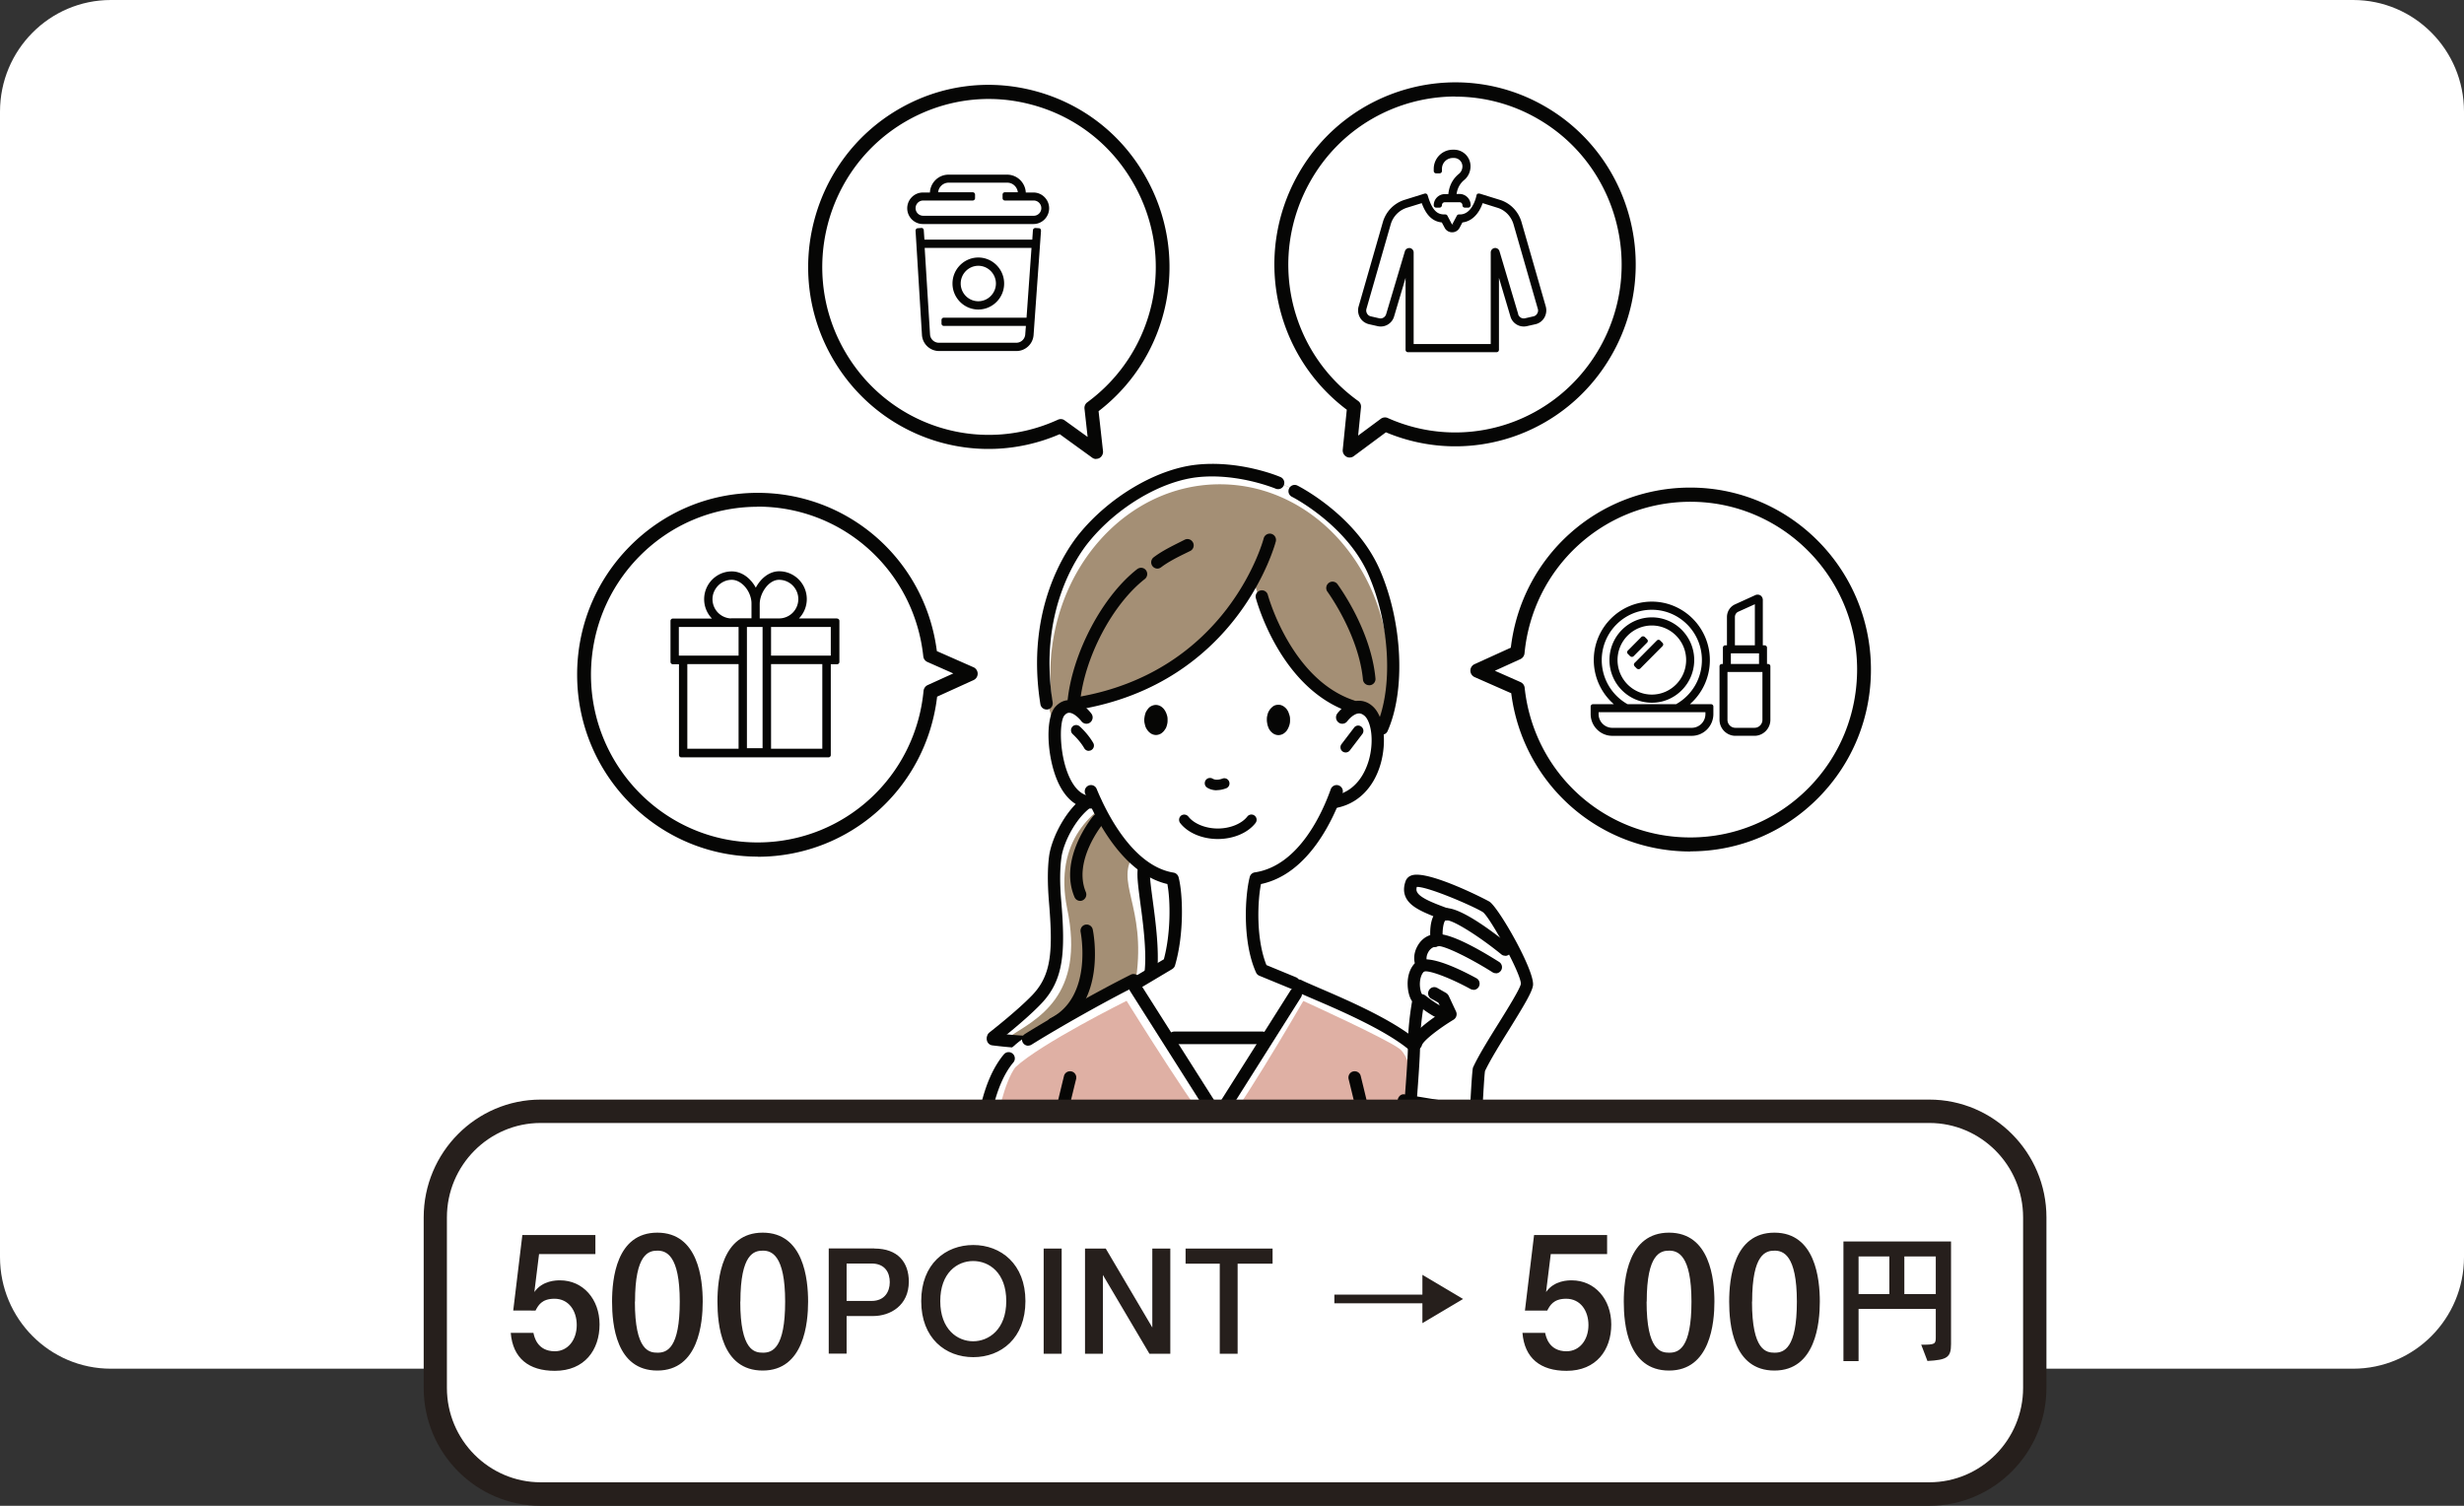
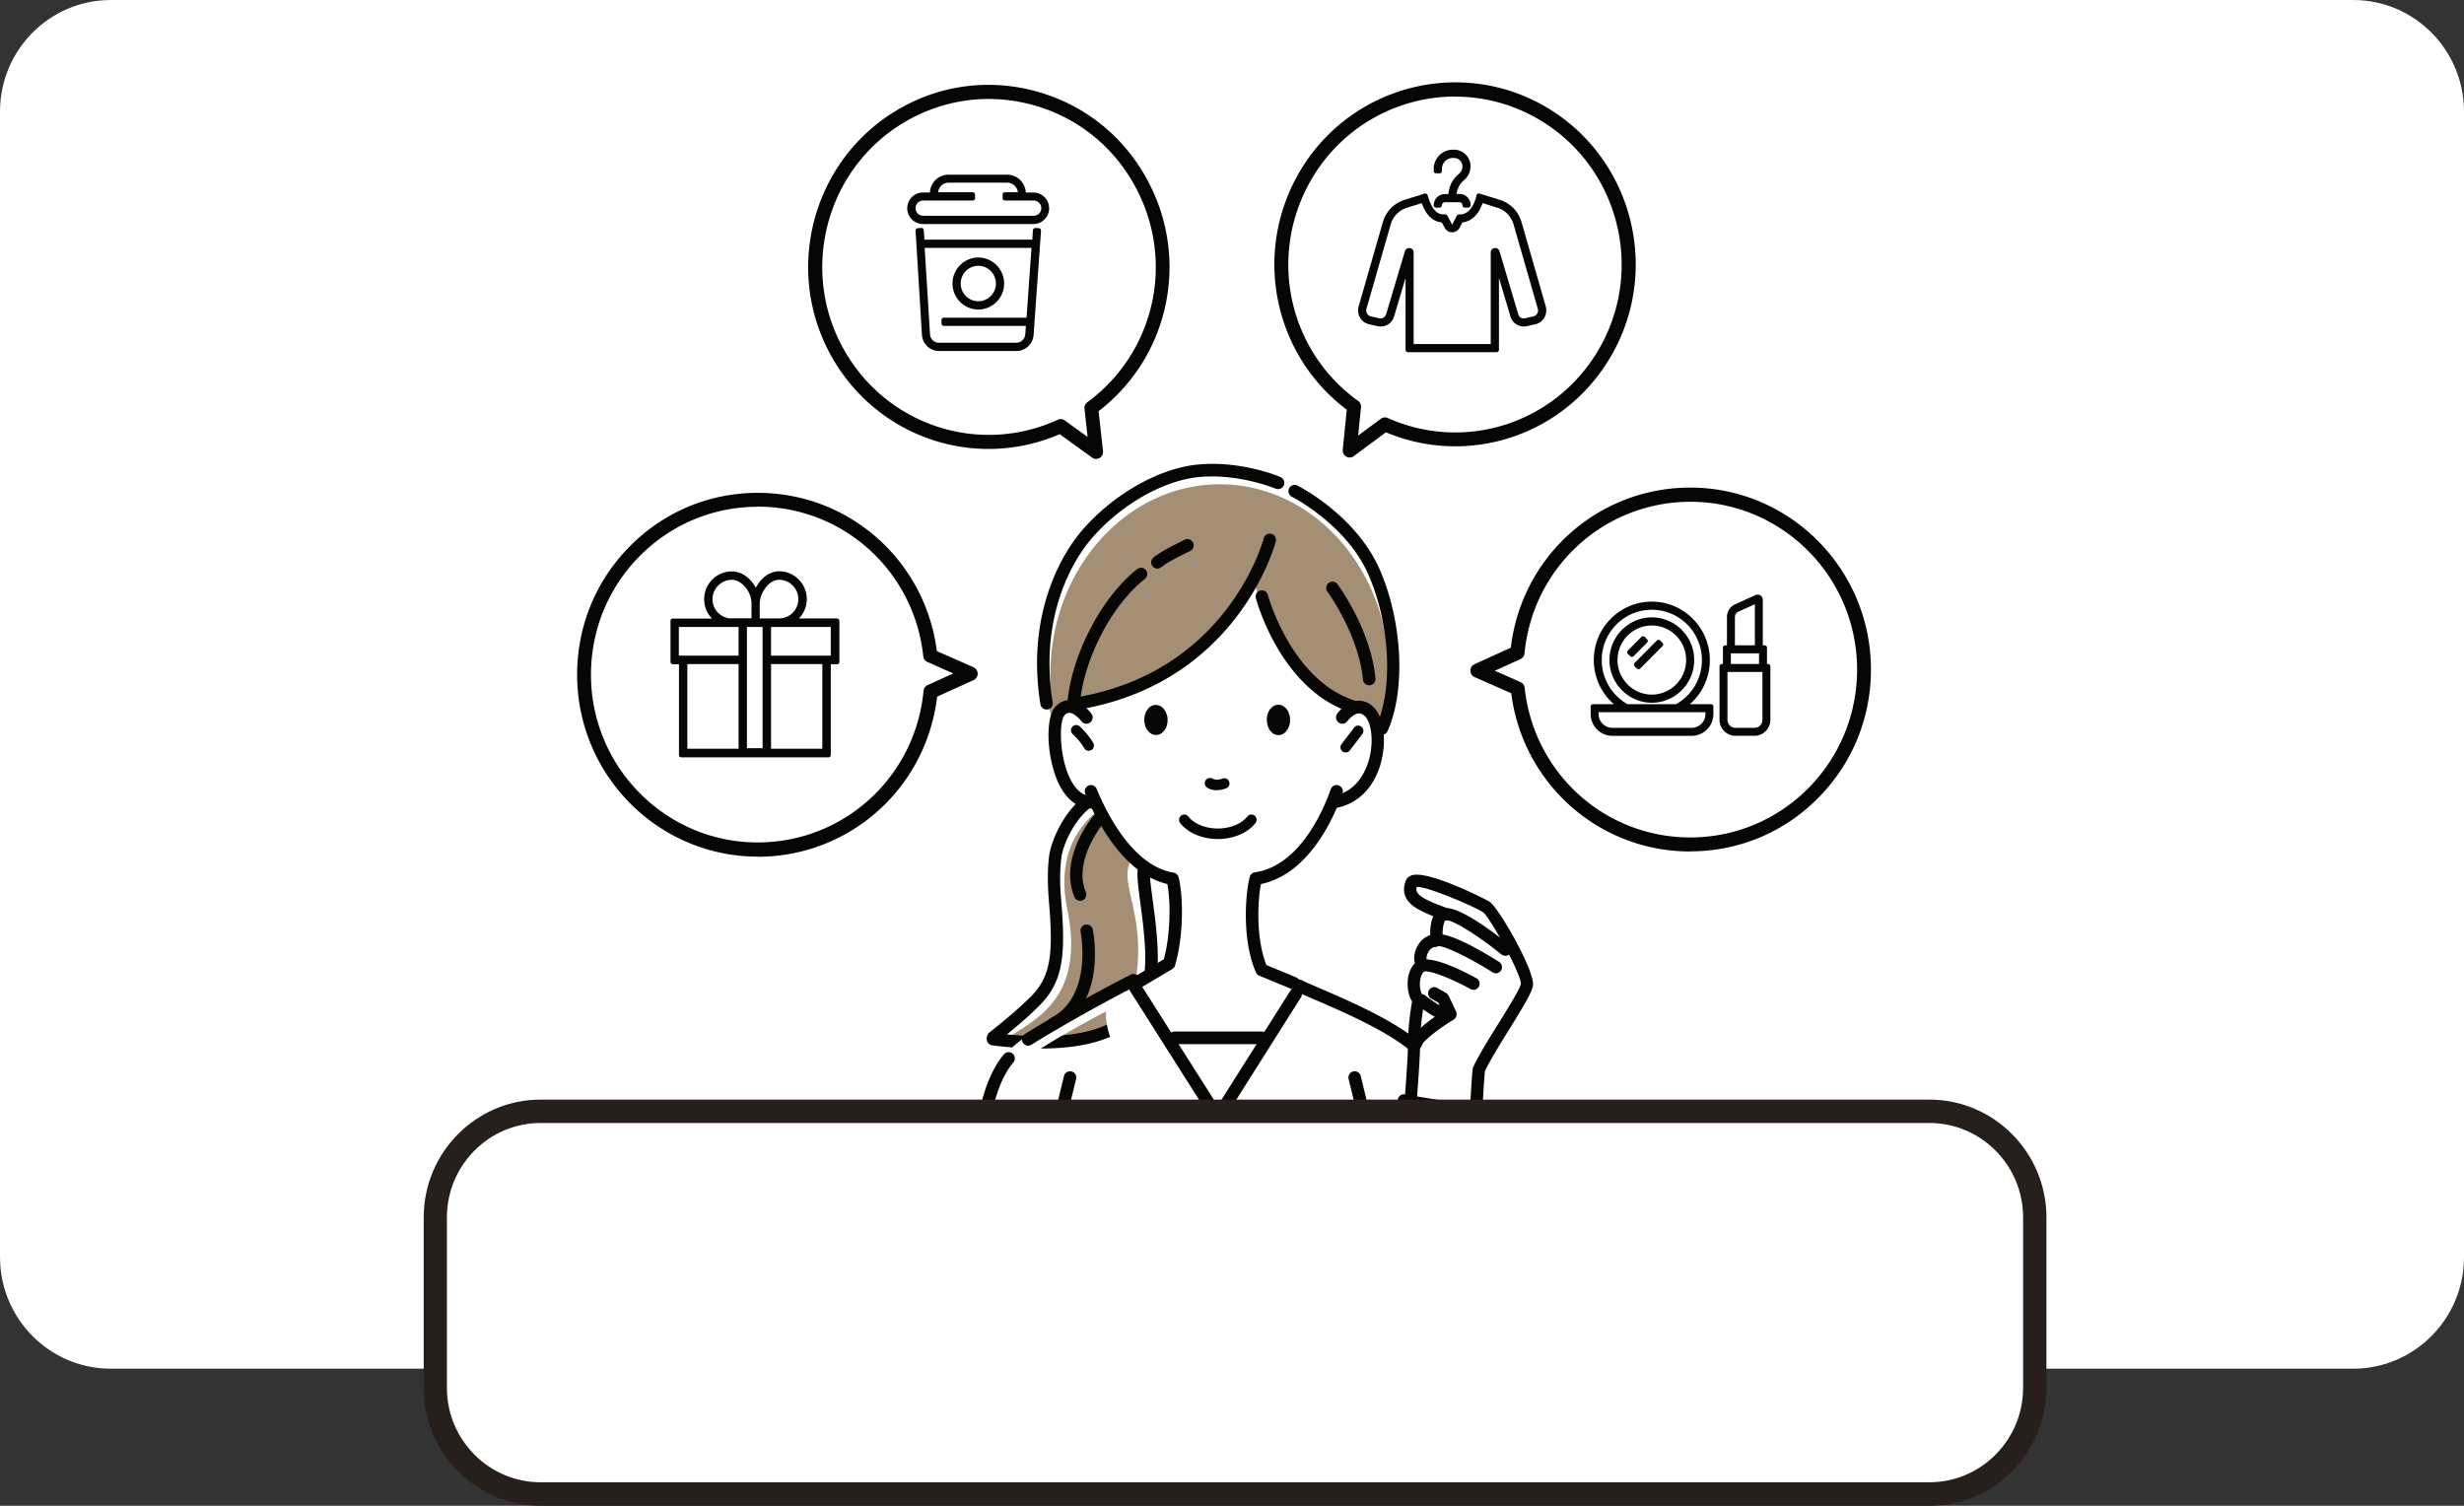
<svg xmlns="http://www.w3.org/2000/svg" width="450" height="275" fill="none">
  <rect width="100%" height="100%" fill="#333333" stroke="none" />
  <path d="M429.753 0H20.247C9.065 0 0 9.127 0 20.387v209.19c0 11.259 9.065 20.387 20.247 20.387h409.506c11.182 0 20.247-9.128 20.247-20.387V20.387C450 9.127 440.935 0 429.753 0z" fill="#fff" />
  <mask id="a" style="mask-type:luminance" maskUnits="userSpaceOnUse" x="166" y="47" width="190" height="227">
    <path d="M355.524 47.895H166.777v225.571h188.747V47.894z" fill="#fff" />
  </mask>
  <g mask="url(#a)">
    <path d="M209.046 141.744s-20.199 3.262-16.364 22.737c3.811 17.964-7.694 21.082-12.077 24.584 13.506 1.271 28.227 2.782 30.108-10.553 1.882-13.311-4.144-17.605-.214-22.833 3.93-5.229-1.453-13.935-1.453-13.935z" fill="#A48F75" />
    <path d="M205.259 145.008l-.143-2.158c-5.669 2.086-15.173 7.722-12.434 21.633 3.811 17.964-7.694 21.082-12.077 24.584 1.191.12 2.382.216 3.597.336 5.002-3.238 14.101-7.315 10.671-23.577-2.453-12.351 4.788-18.18 10.41-20.794l-.024-.024zm2.234 33.627c1.881-13.311-4.145-17.604-.215-22.833.762-1.007 1.739-2.278 2.144-3.501l2.43-.168c-.143 1.271-.572 2.47-1.358 3.549-3.93 5.229 2.096 9.522.214 22.833-.738 5.205-3.43 8.155-7.265 9.738l-.119-1.703c2.144-1.727 3.645-4.269 4.145-7.915h.024z" fill="#fff" />
    <path d="M197.282 164.528a1.14 1.14 0 01-1.048-.696c-2.93-7.003 3.144-14.462 3.406-14.774a1.128 1.128 0 011.596-.144c.477.408.548 1.127.143 1.607-.047.072-5.454 6.692-3.072 12.4a1.176 1.176 0 01-.596 1.511.962.962 0 01-.453.096h.024zm-4.929 23.601c-.405 0-.81-.24-1.024-.624a1.15 1.15 0 01.5-1.535c7.837-3.957 5.55-15.637 5.526-15.757-.119-.624.262-1.224.881-1.343a1.134 1.134 0 011.334.887c.119.552 2.668 13.527-6.741 18.276-.166.072-.333.12-.5.12l.024-.024z" fill="#060605" />
    <path d="M190.131 191.514c-2.715 0-5.693-.192-8.908-.599a1.153 1.153 0 01-1.001-1.271c.072-.624.643-1.056 1.263-1.008 11.505 1.463 19.532.264 23.867-3.549 3.335-2.95 3.787-6.908 3.811-10.026 0-3.214-.476-7.051-.905-10.145-.262-2.039-.5-3.789-.524-4.989-.143-5.252 4.025-7.555 4.192-7.651.548-.311 1.239-.096 1.548.456a1.175 1.175 0 01-.452 1.559c-.143.096-3.12 1.799-3.001 5.564.023 1.08.262 2.783.524 4.749.428 3.166.929 7.099.905 10.457 0 2.111-.048 7.747-4.597 11.728-3.55 3.142-9.147 4.701-16.722 4.701v.024z" fill="#060605" />
    <path d="M181.389 190.625a1.152 1.152 0 01-.691-2.063c.048-.048 5.05-3.933 7.836-6.835 3.526-3.694 3.788-8.083 3.026-17.149-.262-3.238-.262-6.02.047-8.299.453-3.213 3.168-8.922 7.17-11.296 3.096-1.823 5.883-2.974 6.002-2.998.572-.24 1.239.048 1.477.647.238.6-.047 1.248-.643 1.487-.024 0-2.763 1.128-5.693 2.855-3.335 1.966-5.716 6.931-6.074 9.617-.286 2.111-.309 4.725-.047 7.795.81 9.594.476 14.606-3.645 18.923-2.906 3.046-7.884 6.908-8.098 7.076-.215.168-.453.24-.691.24h.024z" fill="#060605" />
    <path d="M222.663 155.169c17.72 0 32.085-15.452 32.085-34.513s-14.365-34.513-32.085-34.513-32.085 15.452-32.085 34.513 14.365 34.513 32.085 34.513z" fill="#A48F75" />
    <path d="M222.663 86.143c-17.722 0-32.085 15.445-32.085 34.513 0 2.47.238 4.892.715 7.219h.81a38.336 38.336 0 01-.286-4.725c.047-19.211 13.934-34.753 31.037-34.705 17.102.048 30.894 15.662 30.846 34.873 0 2.422-.238 4.773-.667 7.051h.405a37.036 37.036 0 001.286-9.713c0-19.068-14.363-34.513-32.085-34.513h.024z" fill="#fff" />
    <path d="M249.037 129.697c-.501-.096-1.382 0-1.906.216-.905-15.206-11.886-27.198-25.272-27.198-13.387 0-24.273 11.896-25.273 27.006a2.354 2.354 0 00-1.001-.048c-2.381.48-3.477 4.941-2.477 10.001 1.001 5.037 6.193 7.435 7.218 7.675 3.12 5.804 7.955 10.265 13.696 12.4.81.312.905 11.944-.858 16.597-.833 1.439-10.79 5.852-11.052 7.267-1.62 8.754 11.553 23.648 20.175 23.577 7.527-.048 21.795-16.765 19.89-24.416-.334-1.367-10.243-3.598-11.41-4.941-1.906-4.773-1.953-17.724-1.096-18.036 5.884-2.183 10.814-6.788 13.935-12.784 2.001-.167 5.955-4.197 7.551-7.315 1-5.036.262-9.521-2.12-10.001z" fill="#fff" />
    <path d="M235.603 131.473c0 .216 0 .432-.047.648-.048.215-.096.431-.191.623-.072.216-.191.408-.286.576a2.026 2.026 0 01-.429.479 1.78 1.78 0 01-1.167.456 1.775 1.775 0 01-1.167-.456 2.026 2.026 0 01-.429-.479 2.183 2.183 0 01-.286-.576 2.708 2.708 0 01-.166-.623 2.822 2.822 0 01-.072-.648c0-.24 0-.432.048-.648.048-.215.095-.431.167-.623.071-.216.19-.384.309-.576.119-.192.286-.336.429-.479.167-.144.334-.264.548-.336.19-.072.405-.096.619-.096.215 0 .429.024.62.12.19.072.381.192.547.336.167.143.31.287.429.479.119.168.214.36.286.576.071.192.143.408.191.623.047.216.047.432.047.648v-.024zm-22.367.001c0 .216 0 .432-.047.648-.048.216-.096.432-.167.624-.072.215-.191.383-.31.551a2.07 2.07 0 01-.428.48 1.619 1.619 0 01-.548.336 1.78 1.78 0 01-.62.12 1.78 1.78 0 01-1.167-.456 2.097 2.097 0 01-.429-.48 2.514 2.514 0 01-.309-.551c-.072-.192-.119-.408-.167-.624a2.823 2.823 0 01-.071-.648c0-.239.047-.431.071-.647.048-.216.095-.432.167-.624.071-.216.19-.383.309-.551.12-.192.263-.36.405-.48.167-.144.358-.24.548-.312a1.78 1.78 0 01.62-.12 1.78 1.78 0 011.167.456c.167.144.309.288.429.48.119.168.214.359.309.575.072.192.143.408.191.624.047.216.047.432.047.647v-.048zm9.002 12.855c-1.095 0-1.738-.456-1.834-.528-.428-.312-.5-.911-.19-1.343a.964.964 0 011.31-.216c.047.024.643.36 1.739-.048a.931.931 0 011.214.552.942.942 0 01-.547 1.223c-.644.24-1.215.336-1.692.336v.024z" fill="#060605" />
    <path d="M247.914 129.17s-13.935-6.572-18.746-22.354c-3.168 3.694-14.673 21.754-32.895 21.514-5.955-5.612 4.383-33.098 26.106-34.705 19.937-1.535 35.492 27.414 25.535 35.569v-.024z" fill="#A48F75" />
    <path d="M198.854 137.132a.967.967 0 01-.834-.48c-.81-1.415-2.096-2.566-2.096-2.566a.956.956 0 01-.095-1.343c.333-.408.952-.432 1.334-.096.071.048 1.524 1.343 2.501 3.046a.952.952 0 01-.358 1.295c-.142.096-.309.12-.476.12l.024.024zm46.895.288a.967.967 0 01-.572-.192.957.957 0 01-.166-1.343l2.286-2.998a.924.924 0 011.334-.168.956.956 0 01.167 1.343l-2.287 2.998a.966.966 0 01-.762.36z" fill="#060605" />
    <path d="M243.657 147.613a1.15 1.15 0 01-1.12-.959c-.095-.623.31-1.223.929-1.319 4.24-.696 5.884-4.341 6.503-6.428 1.024-3.549.453-7.075-.738-8.154-.524-.456-.906-.48-1.144-.456-.881.096-1.762 1.055-2.024 1.415-.381.504-1.096.624-1.596.24a1.178 1.178 0 01-.262-1.607c.166-.216 1.596-2.135 3.62-2.351 1.048-.095 2.049.24 2.906 1.032 2.001 1.823 2.597 6.332 1.406 10.505-1.287 4.461-4.312 7.387-8.313 8.058h-.191l.024.024zm-44.331.048c-2.31 0-4.311-1.415-5.74-4.078-2.359-4.437-2.835-12.255-.882-14.462.977-1.103 2.025-1.295 2.74-1.247 2.096.096 3.715 2.23 3.882 2.47.381.504.262 1.223-.238 1.607-.5.384-1.215.264-1.596-.24-.286-.383-1.31-1.487-2.168-1.535-.19-.024-.524.024-.929.48-1 1.127-1 7.723 1.191 11.848 1.144 2.135 2.573 3.07 4.264 2.83.619-.072 1.191.336 1.286.96a1.136 1.136 0 01-.952 1.295 5.175 5.175 0 01-.858.072z" fill="#060605" />
    <path d="M196.559 129.65a1.149 1.149 0 01-1.119-.959c-.096-.624.309-1.224.952-1.32 27.917-4.556 34.324-28.804 34.396-29.044.143-.6.762-.984 1.381-.84.62.168.977.768.834 1.391-.071.264-6.788 25.951-36.229 30.748h-.191l-.024.024z" fill="#060605" />
    <path d="M196.108 129.267h-.119a1.166 1.166 0 01-1.025-1.247c.882-8.755 6.36-19.116 12.72-24.08.5-.384 1.215-.312 1.596.191a1.17 1.17 0 01-.191 1.607c-5.931 4.629-11.028 14.319-11.838 22.497a1.12 1.12 0 01-1.119 1.032h-.024zm15.273-25.423a1.152 1.152 0 01-.691-2.063c1.524-1.151 3.239-1.99 4.907-2.83l.762-.384c.572-.287 1.239-.048 1.525.528a1.14 1.14 0 01-.525 1.535l-.786.384c-1.572.767-3.191 1.583-4.525 2.59-.215.168-.453.24-.691.24h.024zm35.603 26.287s-.238 0-.357-.048c-12.72-4.221-17.079-20.171-17.27-20.842-.166-.6.191-1.247.81-1.391a1.112 1.112 0 011.382.815c.047.144 4.24 15.446 15.768 19.259.596.192.929.84.715 1.44-.167.479-.596.791-1.072.791l.024-.024zm3.05-4.989a1.138 1.138 0 01-1.119-1.032c-.786-8.25-6.432-15.973-6.479-16.045-.381-.504-.262-1.223.238-1.607a1.117 1.117 0 011.596.24c.238.336 6.098 8.298 6.931 17.196.072.624-.405 1.2-1.024 1.248h-.143zm-27.622 28.087c-2.859 0-5.503-1.128-6.884-2.926a.986.986 0 01.167-1.344.97.97 0 011.334.168c1.024 1.319 3.144 2.183 5.383 2.183s4.359-.864 5.383-2.183a.943.943 0 011.334-.168c.405.312.5.912.167 1.344-1.382 1.798-4.026 2.926-6.884 2.926z" fill="#060605" />
-     <path d="M191.13 129.578a1.15 1.15 0 01-1.12-.959c-2.787-17.365 4.717-28.206 7.075-31.108 5.502-6.763 14.101-11.848 21.39-12.64 7.955-.863 15.078 2.111 15.387 2.255.572.24.858.912.596 1.511a1.126 1.126 0 01-1.501.6c-.071-.024-6.931-2.878-14.244-2.087-6.741.744-14.721 5.493-19.866 11.824-2.215 2.711-9.218 12.88-6.598 29.285.096.624-.309 1.223-.952 1.319h-.191.024zm61.268 4.605a.955.955 0 01-.452-.096 1.144 1.144 0 01-.572-1.511c3.073-6.955 2.477-18.515-1.405-27.509-3.955-9.186-13.911-14.295-14.03-14.343a1.136 1.136 0 01-.5-1.535 1.12 1.12 0 011.524-.503c.429.215 10.79 5.516 15.078 15.469 4.097 9.522 4.692 21.874 1.381 29.357-.19.431-.595.671-1.048.671h.024zm-16.152 46.506a.925.925 0 01-.428-.096l-5.836-2.399a1.12 1.12 0 01-.596-.599c-2.548-5.66-2.001-14.151-1.143-17.437.119-.455.476-.767.929-.839 8.075-1.199 12.386-11.009 13.863-15.182.214-.6.881-.911 1.453-.696.595.216.905.864.691 1.464-1.572 4.437-6.098 14.702-14.888 16.549-.643 3.237-.905 10.073 1.001 14.798l5.407 2.23c.572.24.857.912.619 1.487-.19.432-.595.72-1.048.72h-.024zm-28.219-.314c-.381 0-.762-.192-.976-.576a1.172 1.172 0 01.405-1.583l5.097-3.022c1.286-4.749 1.215-10.745.643-13.743-8.194-1.895-13.196-12.088-15.006-16.501a1.15 1.15 0 01.619-1.487 1.118 1.118 0 011.477.624c1.715 4.173 6.526 14.054 14.03 15.278.452.071.809.407.929.839.809 3.094 1.024 10.433-.644 16.093-.071.288-.262.504-.5.672l-5.478 3.262c-.191.096-.381.168-.572.168l-.024-.024z" fill="#060605" />
+     <path d="M191.13 129.578a1.15 1.15 0 01-1.12-.959c-2.787-17.365 4.717-28.206 7.075-31.108 5.502-6.763 14.101-11.848 21.39-12.64 7.955-.863 15.078 2.111 15.387 2.255.572.24.858.912.596 1.511a1.126 1.126 0 01-1.501.6c-.071-.024-6.931-2.878-14.244-2.087-6.741.744-14.721 5.493-19.866 11.824-2.215 2.711-9.218 12.88-6.598 29.285.096.624-.309 1.223-.952 1.319h-.191.024zm61.268 4.605a.955.955 0 01-.452-.096 1.144 1.144 0 01-.572-1.511c3.073-6.955 2.477-18.515-1.405-27.509-3.955-9.186-13.911-14.295-14.03-14.343a1.136 1.136 0 01-.5-1.535 1.12 1.12 0 011.524-.503c.429.215 10.79 5.516 15.078 15.469 4.097 9.522 4.692 21.874 1.381 29.357-.19.431-.595.671-1.048.671h.024zm-16.152 46.506a.925.925 0 01-.428-.096l-5.836-2.399a1.12 1.12 0 01-.596-.599c-2.548-5.66-2.001-14.151-1.143-17.437.119-.455.476-.767.929-.839 8.075-1.199 12.386-11.009 13.863-15.182.214-.6.881-.911 1.453-.696.595.216.905.864.691 1.464-1.572 4.437-6.098 14.702-14.888 16.549-.643 3.237-.905 10.073 1.001 14.798l5.407 2.23c.572.24.857.912.619 1.487-.19.432-.595.72-1.048.72h-.024zm-28.219-.314c-.381 0-.762-.192-.976-.576a1.172 1.172 0 01.405-1.583l5.097-3.022c1.286-4.749 1.215-10.745.643-13.743-8.194-1.895-13.196-12.088-15.006-16.501a1.15 1.15 0 01.619-1.487 1.118 1.118 0 011.477.624c1.715 4.173 6.526 14.054 14.03 15.278.452.071.809.407.929.839.809 3.094 1.024 10.433-.644 16.093-.071.288-.262.504-.5.672l-5.478 3.262l-.024-.024z" fill="#060605" />
    <path d="M196.384 270.363h49.854c3.002 16.166 9.814 39.022 9.814 55.499 0 26.527 10.528 117.091 9.861 128.267h-89.371c-.667-11.176 9.861-101.74 9.861-128.267 0-16.501 7.003-39.333 10.005-55.499h-.024z" fill="#A48F75" />
    <path d="M265.921 455.281H176.55c-.595 0-1.096-.479-1.143-1.079-.31-5.156 1.691-26.454 3.978-51.086 2.763-29.452 5.883-62.838 5.883-77.253 0-11.56 3.43-26.334 6.455-39.358 1.358-5.876 2.644-11.416 3.573-16.357a1.128 1.128 0 011.12-.935h49.854a1.13 1.13 0 011.12.935c.905 4.821 2.12 10.194 3.43 15.878 3.001 13.191 6.407 28.133 6.407 39.813 0 14.415 3.12 47.801 5.883 77.253 2.311 24.632 4.288 45.93 3.978 51.086-.047.6-.524 1.079-1.143 1.079l-.024.024zm-88.275-2.302h87.156c.024-6.476-1.858-26.598-4.002-49.647-2.763-29.501-5.883-62.934-5.883-77.469 0-11.44-3.383-26.238-6.36-39.31-1.215-5.348-2.382-10.433-3.264-15.038h-47.972c-.905 4.749-2.12 9.978-3.406 15.518-3.002 12.904-6.384 27.558-6.384 38.854 0 14.535-3.12 47.968-5.884 77.469-2.143 23.073-4.025 43.171-4.001 49.647v-.024z" fill="#060605" />
    <path d="M250.97 453.507c-1.072-18.683-2.31-37.655-3.501-56.002-2.668-41.037-5.431-83.489-6.574-125.509l2.381-.072c1.168 41.972 3.907 84.376 6.575 125.413 1.191 18.347 2.429 37.343 3.501 56.026l-2.382.144zm-15.46 1.174c-.405-12.999-.834-26.023-1.262-39.022-.763-22.905-1.525-46.601-2.144-70.01-.834-26.622-1.358-50.726-1.596-73.655h2.382c.238 22.881.762 46.961 1.596 73.583.619 23.409 1.381 47.081 2.143 70.01.429 12.999.858 26.023 1.263 39.022l-2.382.072zm-15.488.361c-.071-60.799-.071-122.414 0-183.118h2.382c-.071 60.704-.071 122.319 0 183.118h-2.382zm-13.07-.359l-2.382-.096c2.049-59.528 4.193-121.095 4.979-182.614h2.382c-.786 61.567-2.93 123.158-4.979 182.71zm-15.461-1.15l-2.382-.168c3.311-50.631 5.741-89.557 7.885-126.156 1.024-19.883 1.738-37.943 2.191-55.26l2.382.072c-.476 17.341-1.191 35.425-2.215 55.331-2.144 36.624-4.574 75.55-7.885 126.181h.024z" fill="#060605" />
-     <path d="M190.578 284.809c2.215-7.699 4.645-17.868 4.645-22.953 0-5.085-.858-11.512-2.287-20.602l-1.167 19.403-3.287 38.614-3.168 21.298-15.435-2.734 4.621-51.326s3.168-70.177 9.028-73.487c3.287-5.421 23.629-13.551 23.629-13.551l14.982 24.919 15.554-24.032s16.245 7.147 18.913 9.09c6.455 4.677 11.148 51.134 11.148 51.134l-12.53 1.919-3.644-14.271c-.834 4.509-4.097 25.759-4.097 33.914 0 5.06 3.001 14.582 5.193 22.281l-62.074.384h-.024z" fill="#DFB0A4" />
    <path d="M260.438 205.565h2.096c-1.692-7.987-3.716-14.607-5.955-16.237-2.668-1.943-19.104-9.354-19.104-9.354l-15.363 24.296-14.959-24.944s-20.366 8.155-23.653 13.575c-5.859 3.31-9.027 73.487-9.027 73.487l-4.621 51.326 2.453.432 4.168-48.208s1.453-64.661 8.933-74.998c4.621-4.341 20.342-12.16 20.342-12.16s14.982 24.128 16.483 24.176c1.786.048 15.792-24.152 15.792-24.152s15.03 6.811 17.603 8.754c1.81 1.367 3.359 7.699 4.812 14.031v-.024z" fill="#fff" />
    <path d="M197.344 263.076c0-5.109-1.715-9.258-3.121-18.324l-.214 3.693c.762 5.445 1.191 9.714 1.191 13.36 0 4.149-4.907 22.928-4.907 22.928h2.62c1.81-7.051 4.431-17.316 4.431-21.633v-.024zm49.804-7.48c-4.097 3.717 1.834 22.617 3.644 28.709l1.906.144c-2.215-7.699-5.312-25.064-5.55-28.853z" fill="#fff" />
    <path d="M258.96 192.777c-.286 0-.572-.096-.786-.312-4.025-3.862-13.196-7.819-18.127-9.93-1.5-.647-2.691-1.151-3.358-1.487a1.136 1.136 0 01-.5-1.535 1.12 1.12 0 011.524-.503c.667.336 1.81.815 3.239 1.439 5.408 2.326 14.459 6.212 18.794 10.385.453.432.477 1.175.048 1.631-.215.24-.524.36-.834.36v-.048zm-72.759 127.236h-.095a1.135 1.135 0 01-1.025-1.247c1.001-11.177 3.978-43.364 4.979-54.276l.285-3.142c.453-4.941 1.025-12.592 1.191-19.212 0-.623.524-1.103 1.144-1.103h.024c.619 0 1.119.552 1.095 1.175-.19 6.692-.738 14.391-1.215 19.356l-.285 3.142c-1.001 10.912-3.978 43.099-4.979 54.275a1.146 1.146 0 01-1.143 1.056l.024-.024z" fill="#060605" />
    <path d="M185.932 321.81h-.119c-2.572-.288-14.196-2.734-16.531-3.334-.595-.143-.952-.743-.833-1.343 1.81-8.514 4.097-39.501 6.097-66.843 1.096-14.99 2.144-29.141 2.954-37.415.095-.648.167-1.392.262-2.255.524-4.893 1.429-13.095 5.574-18.06a1.128 1.128 0 011.596-.144c.476.408.548 1.127.143 1.607-3.692 4.413-4.55 12.184-5.05 16.837-.095.887-.191 1.655-.262 2.278-.81 8.203-1.858 22.33-2.954 37.32-1.929 26.358-4.121 56.098-5.931 66.052 3.597.839 13.006 2.782 15.149 3.022.62.072 1.072.623 1.001 1.271-.072.6-.548 1.031-1.12 1.031l.024-.024zm1.858-130.829c-.381 0-.763-.192-.977-.552a1.164 1.164 0 01.357-1.583c4.574-2.854 13.054-7.699 19.342-10.841.548-.287 1.238-.048 1.524.504a1.15 1.15 0 01-.5 1.535c-6.217 3.118-14.625 7.915-19.151 10.745-.19.12-.405.168-.595.168v.024z" fill="#060605" />
    <path d="M222.36 205.201c-.381 0-.762-.192-.952-.527l-15.031-23.697a1.143 1.143 0 01.358-1.583 1.126 1.126 0 011.572.36l14.077 22.185 13.292-21.034a1.146 1.146 0 011.572-.359c.524.335.69 1.055.357 1.583l-14.244 22.545a1.128 1.128 0 01-.953.527h-.048zm-31.451 79.05s-.167 0-.262-.024c-.619-.144-1-.767-.834-1.391.048-.192 4.264-17.988 4.264-22.185 0-3.118-2.811-20.003-4.335-29.093-.596-3.597-1.048-6.308-1.143-7.075-.382-2.926 4.692-23.792 5.716-27.965.143-.624.762-.984 1.382-.84.619.144.976.768.833 1.391-2.334 9.45-5.931 25.159-5.669 27.102.096.768.548 3.43 1.144 7.004 2.215 13.239 4.383 26.406 4.383 29.476 0 4.485-4.145 21.993-4.336 22.737a1.14 1.14 0 01-1.095.887l-.048-.024zm61.486 0c-.5 0-.977-.335-1.096-.863-.19-.744-4.835-18.252-4.835-22.761 0-3.31 2.739-19.739 4.383-29.548.595-3.526 1.024-6.14 1.119-6.908.262-1.919-3.335-17.652-5.669-27.102-.143-.623.214-1.247.834-1.391.619-.144 1.238.216 1.381.84 1.025 4.149 6.098 25.015 5.717 27.965-.095.767-.548 3.43-1.143 7.003-1.525 9.114-4.359 26.047-4.359 29.189 0 3.358 3.12 15.973 4.764 22.161.166.6-.191 1.247-.81 1.391-.096.024-.191.048-.286.048v-.024z" fill="#060605" />
    <path d="M230.525 190.691h-16.03a1.148 1.148 0 01-1.143-1.151c0-.648.5-1.151 1.143-1.151h16.03c.62 0 1.144.503 1.144 1.151 0 .647-.5 1.151-1.144 1.151z" fill="#060605" />
    <path d="M269.178 211.941s.667-15.206.952-16.621c2.073-4.461 8.48-13.455 8.742-15.446.286-1.99-5.931-13.263-7.432-14.222-1.5-.96-12.886-6.26-13.648-4.365-1.048 2.854 1.596 4.005 6.217 5.684-1.763 0-1.763 3.574-1.572 4.773-2.359-.048-3.669 3.022-2.668 4.509-2.311 1.463-1.596 5.708-.667 6.26-.381 2.182-.858 5.108-.858 8.706s-1.596 22.017-1.596 22.017 7.837-.815 12.506-1.319l.024.024z" fill="#fff" />
    <path d="M256.65 214.383c-.286 0-.572-.12-.786-.336a1.183 1.183 0 01-.334-.912c0-.191 1.596-18.419 1.596-21.921 0-3.502.453-6.524.762-8.346-.547-.792-.786-2.015-.809-2.999-.048-1.63.428-3.022 1.31-3.957-.238-.959-.096-2.063.452-3.07.548-1.031 1.382-1.751 2.358-2.062-.023-.96.048-2.375.572-3.454-2.596-1.032-4.359-1.967-5.05-3.478-.405-.887-.405-1.871 0-2.974.191-.48.572-.839 1.096-1.007 3.001-1.008 13.577 4.413 14.197 4.797 1.691 1.079 8.336 12.687 7.955 15.325-.19 1.248-1.691 3.718-4.311 7.963-1.739 2.782-3.525 5.684-4.454 7.651-.215 1.463-.667 10.673-.905 16.333 0 .552-.453 1.008-1.001 1.08-4.692.527-12.529 1.319-12.529 1.319h-.119v.048zm5.693-41.493c-.858 0-1.358.72-1.525 1.055-.333.6-.381 1.344-.143 1.679.167.264.239.576.167.864-.071.312-.238.575-.5.719-.643.408-.881 1.199-.977 1.799-.19 1.223.167 2.374.358 2.59.405.24.547.624.452 1.104-.405 2.326-.834 5.084-.834 8.514 0 3.07-1.119 16.405-1.476 20.77 2.239-.24 6.788-.695 10.194-1.079.167-3.55.667-14.534.929-15.83 0-.096.048-.167.096-.263.976-2.111 2.858-5.133 4.668-8.035 1.644-2.638 3.883-6.26 4.002-7.099.072-1.799-5.645-12.16-6.931-13.096-1.668-1.055-10.076-4.701-12.077-4.605-.119.48-.048.744.048.912.524 1.127 3.215 2.11 5.597 2.998.5.192.81.719.715 1.247a1.125 1.125 0 01-1.096.935c-.381.192-.691 2.063-.476 3.478a1.13 1.13 0 01-.262.911c-.215.264-.477.384-.882.384h-.047v.048z" fill="#060605" />
    <path d="M269.088 180.761c-.191 0-.358-.048-.548-.144-3.716-2.038-7.67-3.525-8.504-3.166a1.114 1.114 0 11-1.096-1.942c2.192-1.272 8.194 1.774 10.695 3.142.548.287.739.983.453 1.535a1.134 1.134 0 01-.977.599l-.023-.024zm-5.073 5.585c-1.382 0-3.764-1.703-5.074-2.758-.476-.384-.571-1.103-.19-1.583.381-.48 1.096-.576 1.572-.192 1.477 1.175 3.192 2.23 3.692 2.278.619-.095 1.143.408 1.191 1.032a1.147 1.147 0 01-1.048 1.223h-.143z" fill="#060605" />
    <path d="M258.586 191.723s-.191 0-.286-.048a1.135 1.135 0 01-.786-1.391c.5-1.847 4.025-4.293 5.955-5.516l-.787-1.655-1.286-.72a1.118 1.118 0 01-.429-1.535c.31-.551.977-.743 1.525-.431l1.596.911c.19.12.357.288.476.504l1.358 2.902a1.178 1.178 0 01-.429 1.463c-2.62 1.583-5.574 3.837-5.812 4.701-.143.503-.595.839-1.072.839l-.023-.024zm14.599-13.986a1.07 1.07 0 01-.595-.168c-4.454-2.806-9.075-4.988-10.028-4.773a1.088 1.088 0 01-1.501-.407c-.309-.528-.095-1.247.429-1.559 1.953-1.175 7.765 1.99 12.291 4.845.524.335.691 1.031.357 1.559a1.126 1.126 0 01-.953.527v-.024zm1.71-3.191c-.238 0-.5-.072-.691-.24-4.335-3.526-9.122-6.452-10.075-6.212a1.116 1.116 0 01-1.31-.887c-.119-.6.262-1.199.857-1.319 2.692-.552 9.242 4.485 11.934 6.667.476.384.548 1.103.167 1.583a1.092 1.092 0 01-.882.432v-.024z" fill="#060605" />
    <path d="M256.397 201.002l15.697 2.59s.571 31.132-1.692 48.28c-1.667 12.832-18.031 12.616-17.507-5.996.119-4.389 3.502-44.874 3.502-44.874z" fill="#DFB0A4" />
    <path d="M272.077 203.592l-15.697-2.59s-3.382 40.485-3.502 44.874c-.5 18.612 15.84 18.828 17.508 5.996 2.239-17.148 1.691-48.28 1.691-48.28zm-3.454 48.136c-1.31 11.992-13.958 11.8-13.577-5.612.095-4.101 2.715-41.948 2.715-41.948l12.148 2.422s.429 29.117-1.31 45.138h.024z" fill="#fff" />
    <path d="M262.072 261.92h-.62c-5.025-.408-9.98-5.517-9.694-16.07.119-4.365 3.358-43.291 3.501-44.946.024-.312.191-.6.429-.815.238-.216.572-.288.881-.216l15.698 2.59c.547.096.952.552.952 1.103 0 .312.524 31.419-1.691 48.472-.857 6.596-5.312 9.906-9.456 9.906v-.024zm-4.645-59.601c-.572 6.836-3.287 39.694-3.406 43.579-.238 9.042 3.644 13.407 7.598 13.719 3.144.264 6.884-2.111 7.646-7.891 1.977-15.182 1.763-41.804 1.691-47.152l-13.529-2.231v-.024z" fill="#060605" />
  </g>
-   <path d="M293.294 64.085c8.67-15.326 3.382-34.825-11.839-43.555-15.221-8.73-34.586-3.406-43.256 11.92-8.123 14.366-3.978 32.402 9.099 41.804l-.81 8.035 6.455-4.797c14.697 6.547 32.228.96 40.351-13.407z" fill="#fff" />
  <path d="M246.486 83.558a1.15 1.15 0 01-.62-.168 1.31 1.31 0 01-.643-1.247l.739-7.315c-13.316-10.026-17.15-28.398-8.861-43.028 9.004-15.901 29.203-21.49 44.995-12.4 15.792 9.066 21.319 29.405 12.315 45.306-8.29 14.655-25.94 20.675-41.303 14.247l-5.884 4.365c-.214.168-.5.24-.762.24h.024zm19.317-65.932c-10.599 0-20.889 5.564-26.487 15.47-7.765 13.718-4.026 30.963 8.718 40.125.381.264.572.72.524 1.175l-.524 5.156 4.145-3.07c.357-.263.857-.335 1.262-.143 14.316 6.38 30.965.84 38.731-12.856 8.313-14.678 3.215-33.434-11.362-41.804a30.033 30.033 0 00-15.03-4.03l.023-.023z" fill="#060605" />
  <path d="M207.966 32.62c-8.837-15.23-28.274-20.362-43.4-11.464-15.125 8.898-20.222 28.47-11.385 43.699 8.289 14.27 25.868 19.667 40.493 12.975l6.503 4.725-.881-8.034c12.981-9.546 16.935-27.63 8.646-41.9h.024z" fill="#fff" />
  <path d="M200.204 83.825c-.262 0-.524-.072-.738-.24l-5.931-4.293c-15.292 6.596-32.99.768-41.446-13.79-9.171-15.806-3.859-36.193 11.838-45.45 7.598-4.486 16.483-5.709 25.011-3.454 8.527 2.254 15.673 7.699 20.103 15.374 8.456 14.558 4.812 32.954-8.408 43.123l.81 7.291c.048.504-.191.984-.619 1.247-.191.12-.429.168-.644.168l.024.024zm-6.503-7.291c.263 0 .525.072.739.24l4.192 3.022-.572-5.157a1.265 1.265 0 01.524-1.175c12.649-9.306 16.222-26.574 8.29-40.197-4.097-7.076-10.695-12.112-18.556-14.175-7.86-2.086-16.054-.935-23.081 3.19-14.482 8.538-19.389 27.342-10.909 41.924 7.908 13.623 24.629 18.972 38.873 12.448a1.39 1.39 0 01.524-.12h-.024z" fill="#060605" />
  <path d="M138.225 91.278c-17.507.096-31.632 14.462-31.537 32.114.095 17.629 14.363 31.851 31.894 31.755 16.412-.096 29.846-12.711 31.395-28.829l7.312-3.309-7.36-3.238c-1.715-16.094-15.292-28.565-31.704-28.493z" fill="#fff" />
  <path d="M138.393 156.444c-18.103 0-32.895-14.774-32.99-33.05-.048-8.874 3.335-17.221 9.528-23.529 6.193-6.307 14.458-9.81 23.271-9.857h.191c16.65 0 30.584 12.328 32.704 28.901l6.694 2.95c.452.192.762.671.762 1.175s-.286.959-.762 1.175l-6.646 3.022c-1.953 16.621-15.84 29.141-32.585 29.237h-.191l.024-.024zm-.167-63.894c-8.122.048-15.768 3.286-21.485 9.09-5.717 5.828-8.837 13.527-8.813 21.73.095 16.837 13.72 30.483 30.441 30.483h.167c15.673-.095 28.631-11.992 30.132-27.677.047-.456.333-.864.738-1.055l4.693-2.135-4.717-2.087a1.271 1.271 0 01-.762-1.031c-1.667-15.614-14.649-27.342-30.251-27.342h-.167l.024.024z" fill="#060605" />
  <path d="M308.531 90.368c17.507-.096 31.799 14.126 31.895 31.755.095 17.628-14.03 32.018-31.538 32.114-16.411.096-29.989-12.399-31.704-28.493l-7.36-3.238 7.313-3.309c1.548-16.118 14.982-28.733 31.394-28.83z" fill="#fff" />
  <path d="M308.699 155.507c-16.65 0-30.584-12.328-32.704-28.901l-6.694-2.95a1.295 1.295 0 01-.023-2.351l6.645-3.022c1.953-16.62 15.84-29.14 32.585-29.236h.191c18.103 0 32.895 14.774 32.99 33.05.048 8.874-3.335 17.221-9.528 23.528-6.193 6.308-14.458 9.81-23.272 9.858h-.19v.024zm-35.729-33.026l4.716 2.086c.429.192.714.576.762 1.032 1.667 15.613 14.649 27.341 30.251 27.341h.167c8.122-.047 15.768-3.285 21.485-9.089 5.717-5.829 8.837-13.528 8.813-21.73-.095-16.837-13.72-30.484-30.441-30.484h-.167c-15.673.096-28.631 11.992-30.132 27.678a1.327 1.327 0 01-.738 1.055l-4.693 2.135-.023-.024z" fill="#060605" />
  <path d="M352.35 202.955H98.719c-10.63 0-19.246 8.676-19.246 19.379v31.156c0 10.702 8.617 19.379 19.246 19.379H352.35c10.629 0 19.246-8.677 19.246-19.379v-31.156c0-10.703-8.617-19.379-19.246-19.379z" fill="#fff" />
  <path d="M352.352 275.001H98.745c-11.79 0-21.366-9.665-21.366-21.538v-31.131c0-11.872 9.6-21.514 21.366-21.514h253.607c11.791 0 21.39 9.666 21.39 21.514v31.131c0 11.873-9.599 21.538-21.39 21.538zM98.745 205.088c-9.456 0-17.126 7.746-17.126 17.244v31.131c0 9.522 7.694 17.245 17.126 17.245h253.607c9.457 0 17.127-7.747 17.127-17.245v-31.131c0-9.522-7.694-17.244-17.127-17.244H98.745z" fill="#261F1C" />
-   <path d="M108.736 229.03h-10.29l-.857 6.932c1.5-2.135 4.049-2.135 4.692-2.135 4.192 0 7.217 3.43 7.217 8.059s-2.715 8.466-8.17 8.466c-4.764 0-7.67-2.302-8.05-6.931h4.144c.143.695.69 3.358 3.906 3.358 2.359 0 4.002-2.039 4.002-4.797 0-2.59-1.453-4.797-4.073-4.797-2.358 0-2.978 1.271-3.454 2.159H93.73l1.667-13.791h13.339v3.477zm19.6 8.681c0 3.861-.739 12.591-8.289 12.591-7.551 0-8.266-8.442-8.266-12.591 0-4.149.786-12.592 8.266-12.592 7.479 0 8.289 8.491 8.289 12.592zm-12.386 0c0 8.994 2.62 9.33 4.144 9.33 1.692 0 4.05-.768 4.05-9.33 0-8.563-2.525-9.306-4.074-9.306-1.548 0-4.096.504-4.096 9.306h-.024zm31.632 0c0 3.861-.738 12.591-8.289 12.591s-8.266-8.442-8.266-12.591c0-4.149.786-12.592 8.266-12.592 7.479 0 8.289 8.491 8.289 12.592zm-12.386 0c0 8.994 2.62 9.33 4.144 9.33 1.692 0 4.05-.768 4.05-9.33 0-8.563-2.525-9.306-4.073-9.306-1.549 0-4.097.504-4.097 9.306h-.024zm24.492-9.691c4.264 0 6.289 2.494 6.289 6.044 0 4.365-3.383 6.284-6.527 6.284h-4.835v6.859h-3.263v-19.211h8.336v.024zm-5.073 9.57h4.549c2.406 0 3.335-1.703 3.335-3.43s-.857-3.406-3.335-3.406h-4.549v6.836zm32.659.026c0 6.788-4.454 10.241-9.528 10.241-5.073 0-9.504-3.453-9.504-10.241 0-6.787 4.454-10.241 9.504-10.241s9.528 3.478 9.528 10.241zm-15.554 0c0 5.205 3.168 7.339 6.002 7.339 2.835 0 6.051-2.134 6.051-7.339 0-5.204-3.145-7.315-6.051-7.315s-6.002 2.159-6.002 7.315zm22.173-9.593v19.212h-3.288v-19.212h3.288zm8.051 0l8.503 14.415v-14.415h3.287v19.212h-3.811l-8.503-14.391v14.391h-3.264v-19.212h3.788zm30.467 0v2.759h-6.383v16.453h-3.264v-16.453h-6.241v-2.759h15.888zm27.363 13.622v-3.622h-16.079v-1.583h16.079v-3.622l7.431 4.413-7.431 4.414zm33.732-12.615h-10.29l-.858 6.932c1.501-2.135 4.05-2.135 4.693-2.135 4.192 0 7.217 3.43 7.217 8.059s-2.715 8.466-8.17 8.466c-4.764 0-7.67-2.302-8.051-6.931h4.144c.143.695.691 3.358 3.907 3.358 2.358 0 4.002-2.039 4.002-4.797 0-2.59-1.453-4.797-4.074-4.797-2.358 0-2.977 1.271-3.453 2.159h-4.074l1.668-13.791h13.339v3.477zm19.599 8.681c0 3.861-.738 12.591-8.289 12.591s-8.265-8.442-8.265-12.591c0-4.149.786-12.592 8.265-12.592 7.48 0 8.289 8.491 8.289 12.592zm-12.386 0c0 8.994 2.62 9.33 4.145 9.33 1.691 0 4.049-.768 4.049-9.33 0-8.563-2.525-9.306-4.073-9.306-1.548 0-4.097.504-4.097 9.306h-.024zm31.636 0c0 3.861-.738 12.591-8.289 12.591s-8.265-8.442-8.265-12.591c0-4.149.786-12.592 8.265-12.592 7.48 0 8.289 8.491 8.289 12.592zm-12.386 0c0 8.994 2.62 9.33 4.145 9.33 1.691 0 4.049-.768 4.049-9.33 0-8.563-2.525-9.306-4.073-9.306-1.548 0-4.097.504-4.097 9.306h-.024zm30.872 7.867c2.572.024 2.691-.12 2.691-1.367v-5.157h-14.101v9.522h-2.763v-21.849h19.651v18.731c0 2.423-.691 2.902-4.311 3.094l-1.143-2.998-.024.024zm-5.788-16.117h-5.622v6.883h5.622v-6.883zm8.479 0h-5.74v6.883h5.74v-6.883z" fill="#261F1C" />
  <path d="M277.874 40.553c-.571-1.943-2.024-3.454-3.954-4.053l-3.716-1.152s-.238 0-.333.024a.485.485 0 00-.215.264l-.071.336c-.191.743-.977 3.19-2.954 3.19h-.19a.423.423 0 00-.381.24l-.81 1.535.381.192-.476-.192-.81-1.535a.425.425 0 00-.381-.24h-.191c-1.167 0-2.12-.552-2.954-3.214l-.095-.312a.453.453 0 00-.524-.288l-3.692 1.152a6.001 6.001 0 00-3.954 4.053l-4.43 15.422a2.634 2.634 0 00.262 2.038c.357.624.952 1.032 1.643 1.2l1.596.36a2.539 2.539 0 002.977-1.776l2.097-7.05v13.142c0 .24.19.432.428.432h16.198a.428.428 0 00.428-.431V50.745l2.097 7.051a2.537 2.537 0 002.977 1.775l1.596-.36a2.505 2.505 0 001.62-1.199 2.67 2.67 0 00.262-2.038l-4.431-15.422zm-.595 16.837l-3.43-11.513c-.119-.383-.501-.647-.905-.575a.822.822 0 00-.691.815v16.717h-14.078V46.117a.822.822 0 00-.69-.815.84.84 0 00-.906.575l-3.43 11.513c-.166.527-.714.863-1.238.743l-1.572-.36a1.018 1.018 0 01-.667-.503 1.1 1.1 0 01-.119-.864l4.43-15.421a4.495 4.495 0 012.954-3.046l2.715-.84c.596 1.607 1.572 3.31 3.668 3.526l.524.983c.262.504.786.816 1.358.816.572 0 1.096-.312 1.358-.816l.524-.983c1.643-.192 2.977-1.463 3.692-3.526l2.692.84c1.429.431 2.524 1.583 2.953 3.046l4.431 15.421c.095.288.047.6-.119.864a1.02 1.02 0 01-.667.503l-1.572.36c-.525.12-1.072-.216-1.239-.743h.024z" fill="#060605" />
  <path d="M267.394 32.88c.738-.6 1.167-1.51 1.167-2.518a3.015 3.015 0 00-3.001-3.022h-.239c-1.905 0-3.477 1.559-3.477 3.502v.383c0 .24.19.432.429.432h.643a.428.428 0 00.428-.432v-.384a1.98 1.98 0 011.977-1.99h.239a1.54 1.54 0 011.524 1.535c0 .527-.238 1.031-.619 1.343-.81.648-1.763 1.799-1.953 3.718h-.644a2.03 2.03 0 00-2.024 2.038c0 .24.19.432.429.432h.643c.238 0 .428-.216.428-.456a.53.53 0 01.524-.527h2.692c.286 0 .524.24.524.551 0 .24.191.432.429.432h.643c.238 0 .429-.216.429-.456a2.03 2.03 0 00-2.025-2.038h-.548c.191-1.296.834-2.087 1.382-2.543zm-98.848 8.034h20.199c1.572 0 2.858-1.295 2.858-2.878 0-1.583-1.286-2.878-2.858-2.878h-1.405c-.096-1.822-1.596-3.262-3.407-3.262h-10.695c-1.834 0-3.311 1.44-3.406 3.262h-1.286c-1.572 0-2.858 1.295-2.858 2.878 0 1.583 1.286 2.878 2.858 2.878zm0-4.293h9.099a.429.429 0 00.429-.431v-.648a.429.429 0 00-.429-.432h-6.312a1.943 1.943 0 011.929-1.75h10.695c1.001 0 1.81.767 1.93 1.75h-2.359a.428.428 0 00-.428.432v.648c0 .24.19.431.428.431h5.265c.762 0 1.381.624 1.381 1.391 0 .768-.619 1.392-1.381 1.392h-20.2a1.387 1.387 0 01-1.381-1.392c0-.767.619-1.39 1.381-1.39h-.047zm10.123 19.906c2.597 0 4.717-2.135 4.717-4.749s-2.12-4.749-4.717-4.749c-2.596 0-4.716 2.135-4.716 4.75 0 2.613 2.12 4.748 4.716 4.748zm0-1.511c-1.786 0-3.215-1.463-3.215-3.238s1.453-3.238 3.215-3.238c1.763 0 3.216 1.463 3.216 3.238s-1.453 3.238-3.216 3.238z" fill="#060605" />
  <path d="M188.764 61.18l1.357-19.043s-.023-.216-.095-.312a.338.338 0 00-.286-.144l-.643-.048c-.214 0-.429.168-.452.384l-.119 1.75h-19.699l-.119-1.75s-.048-.216-.143-.288c-.096-.072-.191-.12-.31-.096l-.643.048c-.238 0-.405.216-.405.456l1.167 19.02a3.137 3.137 0 003.121 2.95h14.148c1.62 0 3.002-1.272 3.121-2.927zm-1.287-3.166h-15.101a.429.429 0 00-.429.432v.648c0 .24.191.431.429.431h14.982l-.119 1.56a1.636 1.636 0 01-1.619 1.51h-14.149a1.624 1.624 0 01-1.62-1.535l-.977-15.781h19.509l-.906 12.735zm-34.63 54.928h-6.932a5.062 5.062 0 001.43-3.525c0-2.806-2.263-5.085-5.05-5.085-1.81 0-3.383 1.319-4.264 2.998a6.404 6.404 0 00-1.072-1.463c-.953-.983-2.12-1.511-3.311-1.511-2.787 0-5.049 2.279-5.049 5.085 0 1.367.547 2.614 1.429 3.525h-7.146a.429.429 0 00-.429.432v7.483c0 .24.191.432.429.432h1.119v16.573c0 .24.191.431.429.431h26.869a.427.427 0 00.428-.431v-16.573h1.144a.429.429 0 00.429-.432v-7.483a.429.429 0 00-.429-.432l-.024-.024zm-27.321 8.347h9.361v15.446h-9.361v-15.446zm9.361-6.788v5.229h-10.909v-5.229h10.909zm-1.429-1.559a3.52 3.52 0 01-3.335-3.525c0-1.871 1.572-3.526 3.525-3.526.763 0 1.549.384 2.216 1.055.881.888 1.405 2.183 1.381 3.358v2.614h-3.74l-.047.024zm8.813-7.051a3.524 3.524 0 013.525 3.526 3.524 3.524 0 01-3.525 3.525h-3.525v-2.614c0-1.991 1.619-4.437 3.525-4.437zm-1.453 13.839v-5.229h10.909v5.229h-10.909zm-1.548-5.229v22.138h-2.859v-22.138h2.859zm1.548 22.234v-15.446h9.361v15.446h-9.361zm160.857-8.397c4.264 0 7.741-3.502 7.741-7.795s-3.477-7.795-7.741-7.795c-4.264 0-7.741 3.502-7.741 7.795s3.477 7.795 7.741 7.795zm0-14.103c3.454 0 6.265 2.83 6.265 6.308 0 3.478-2.811 6.308-6.265 6.308-3.454 0-6.265-2.83-6.265-6.308 0-3.478 2.811-6.308 6.265-6.308z" fill="#060605" />
  <path d="M297.289 119.417l.429.432s.19.12.31.12a.497.497 0 00.309-.12l2.477-2.495a.42.42 0 000-.599l-.428-.432s-.191-.12-.31-.12a.502.502 0 00-.31.12l-2.477 2.494a.422.422 0 000 .6zm1.215 2.252l.428.431s.191.12.31.12a.502.502 0 00.31-.12l4.073-4.101a.424.424 0 000-.6l-.429-.431a.414.414 0 00-.595 0l-4.074 4.101a.424.424 0 000 .6h-.023z" fill="#060605" />
  <path d="M312.509 128.605h-3.882a10.676 10.676 0 003.644-8.059c0-5.876-4.764-10.673-10.6-10.673-5.835 0-10.599 4.773-10.599 10.673 0 3.118 1.357 6.044 3.668 8.059h-3.811a.428.428 0 00-.429.431v1.367c0 2.207 1.786 3.982 3.954 3.982h14.506c2.192 0 3.954-1.799 3.954-3.982v-1.367c0-.24-.19-.431-.428-.431h.023zm-3.549 4.317h-14.506a2.51 2.51 0 01-2.501-2.519v-.335h19.508v.335a2.51 2.51 0 01-2.501 2.519zm-7.289-21.562c5.05 0 9.147 4.125 9.147 9.186a9.231 9.231 0 01-4.716 8.059h-8.861a9.231 9.231 0 01-4.716-8.059c0-5.061 4.097-9.186 9.146-9.186zm21.225 9.902h-.19v-2.974a.428.428 0 00-.429-.431h-.334v-8.299a1 1 0 00-.428-.815 1.007 1.007 0 00-.906-.072l-3.739 1.703c-.905.407-1.477 1.319-1.477 2.326v5.157h-.31a.428.428 0 00-.429.431v2.974h-.19a.429.429 0 00-.429.432v9.762c0 1.606 1.31 2.926 2.906 2.926h3.478c1.596 0 2.906-1.32 2.906-2.926v-9.762a.429.429 0 00-.429-.432zm-2.477 11.657h-3.478c-.81 0-1.453-.648-1.453-1.463v-8.731h6.384v8.731c0 .815-.643 1.463-1.453 1.463zm.071-15.062h-3.644V112.7c0-.432.238-.815.619-.983l3.025-1.367v7.507zm-4.383 1.463h5.145v1.942h-5.145v-1.942z" fill="#060605" />
</svg>